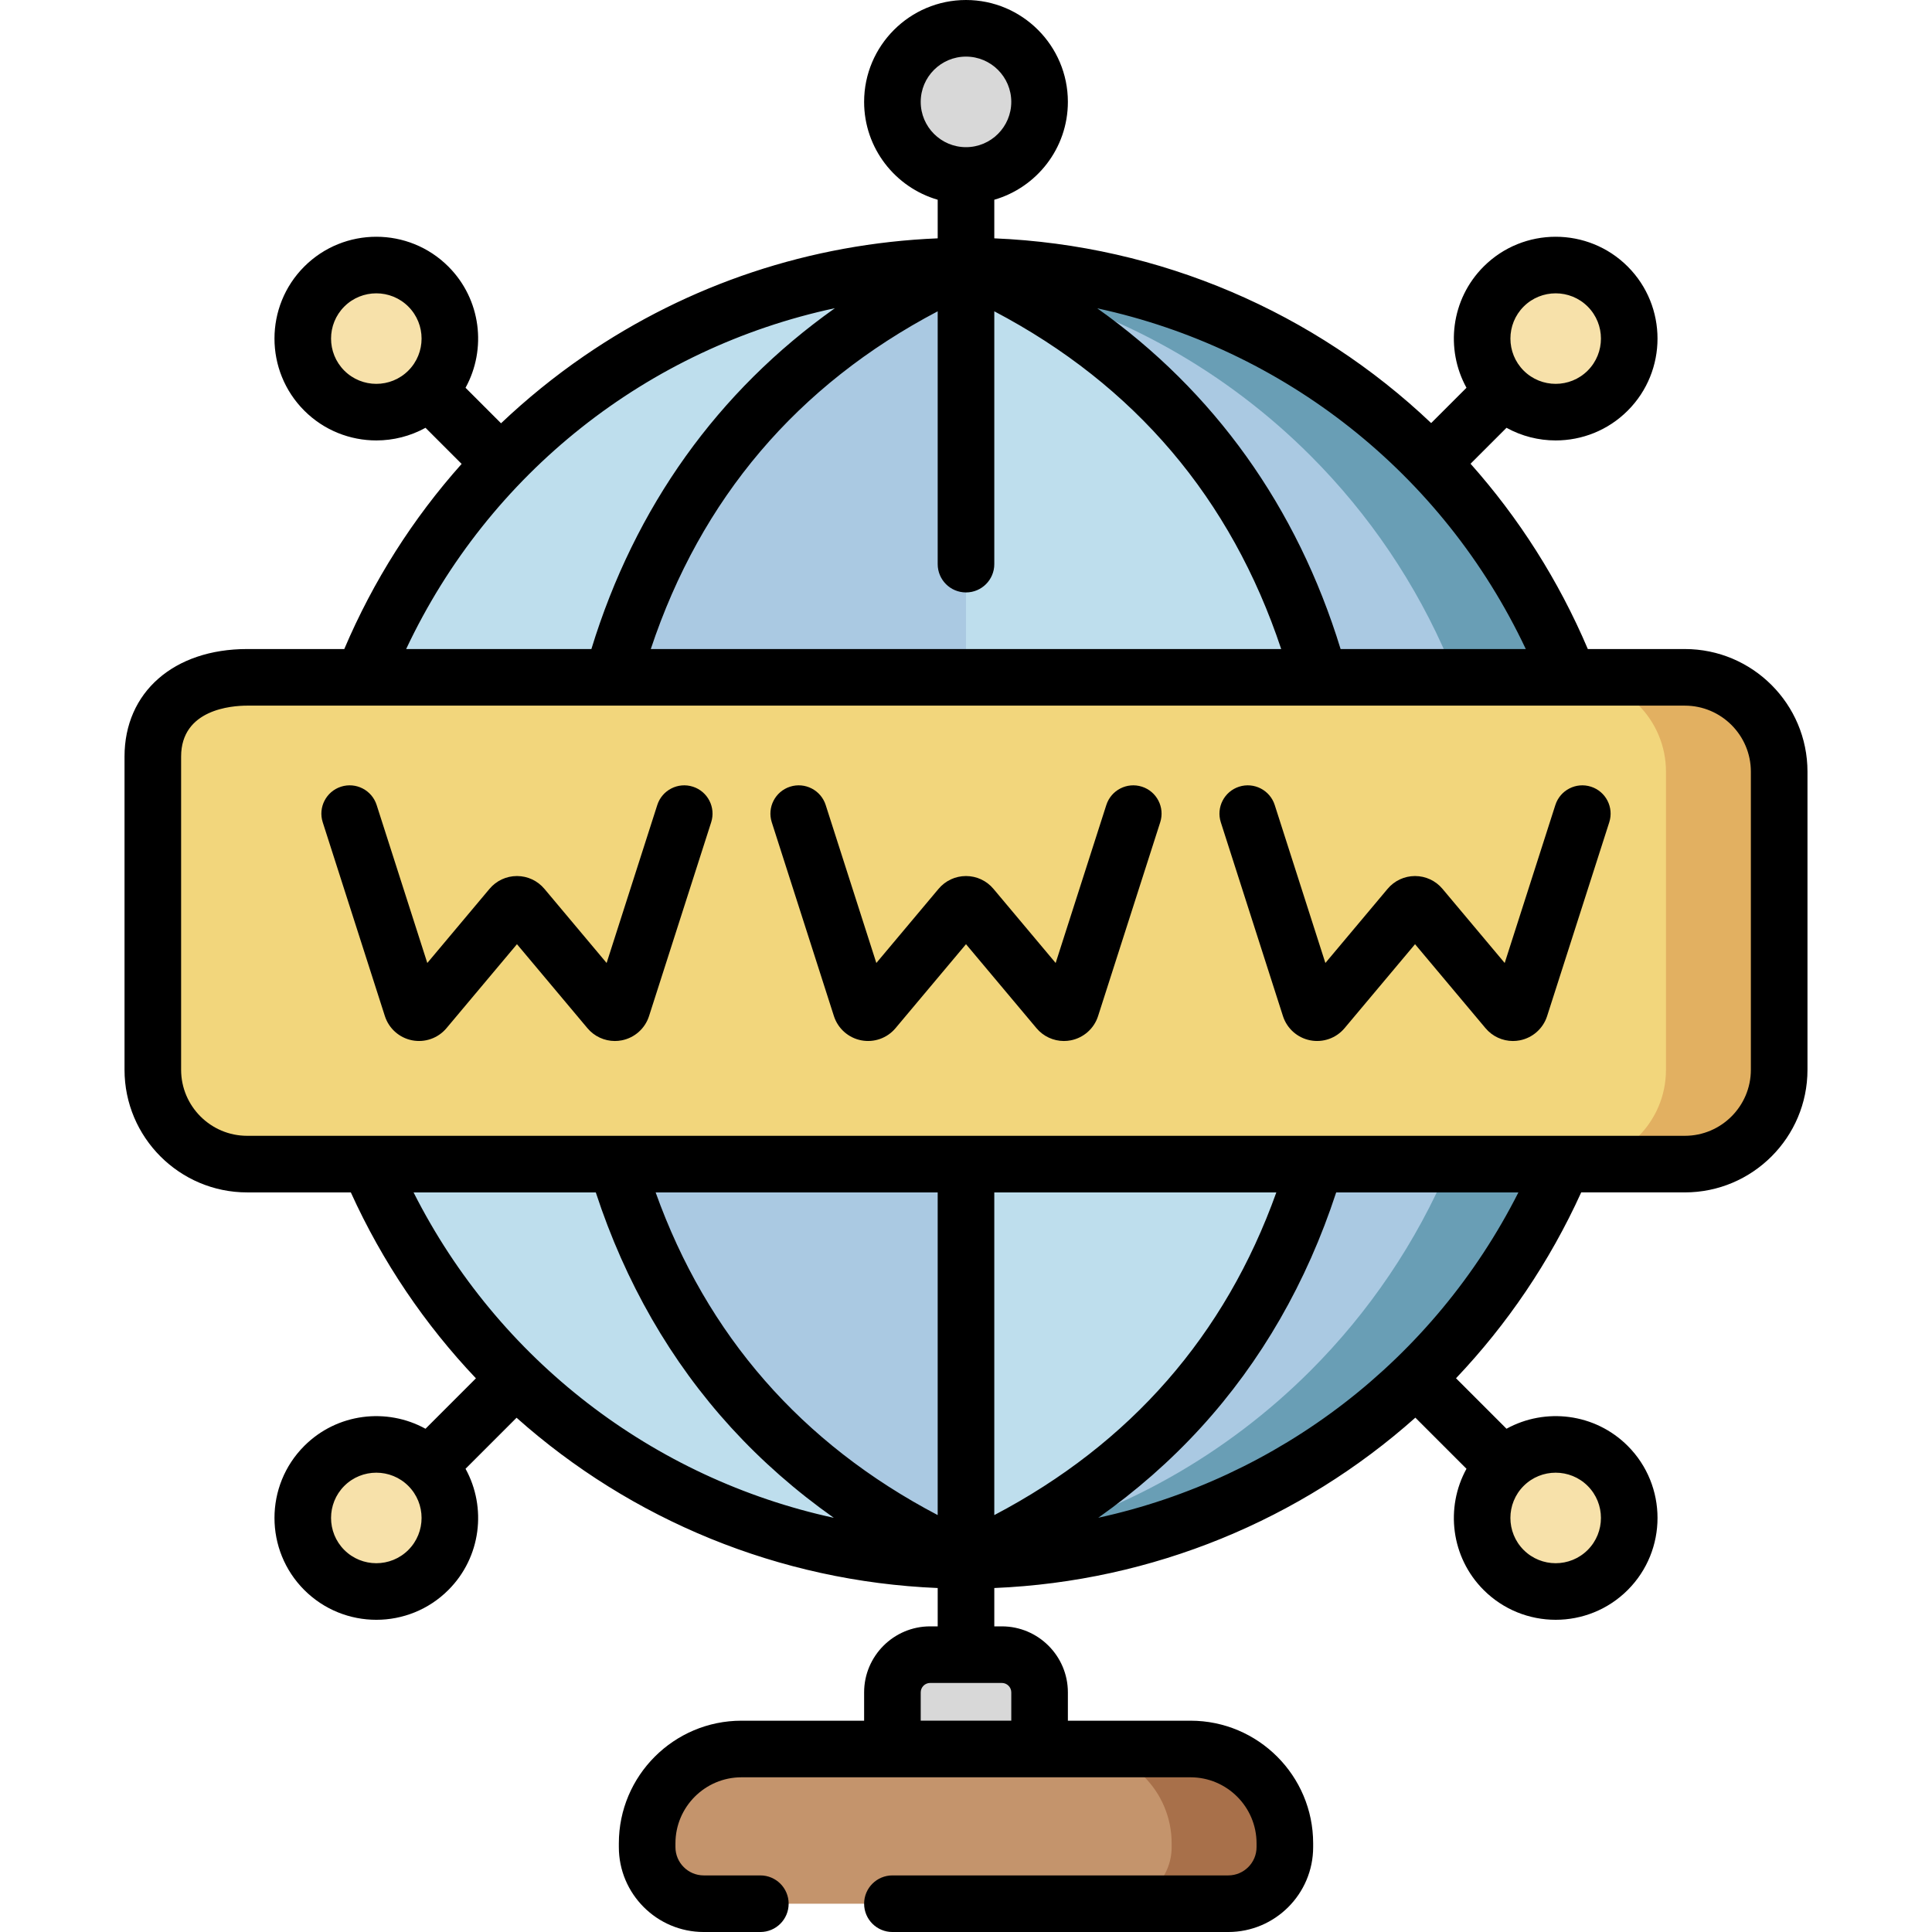
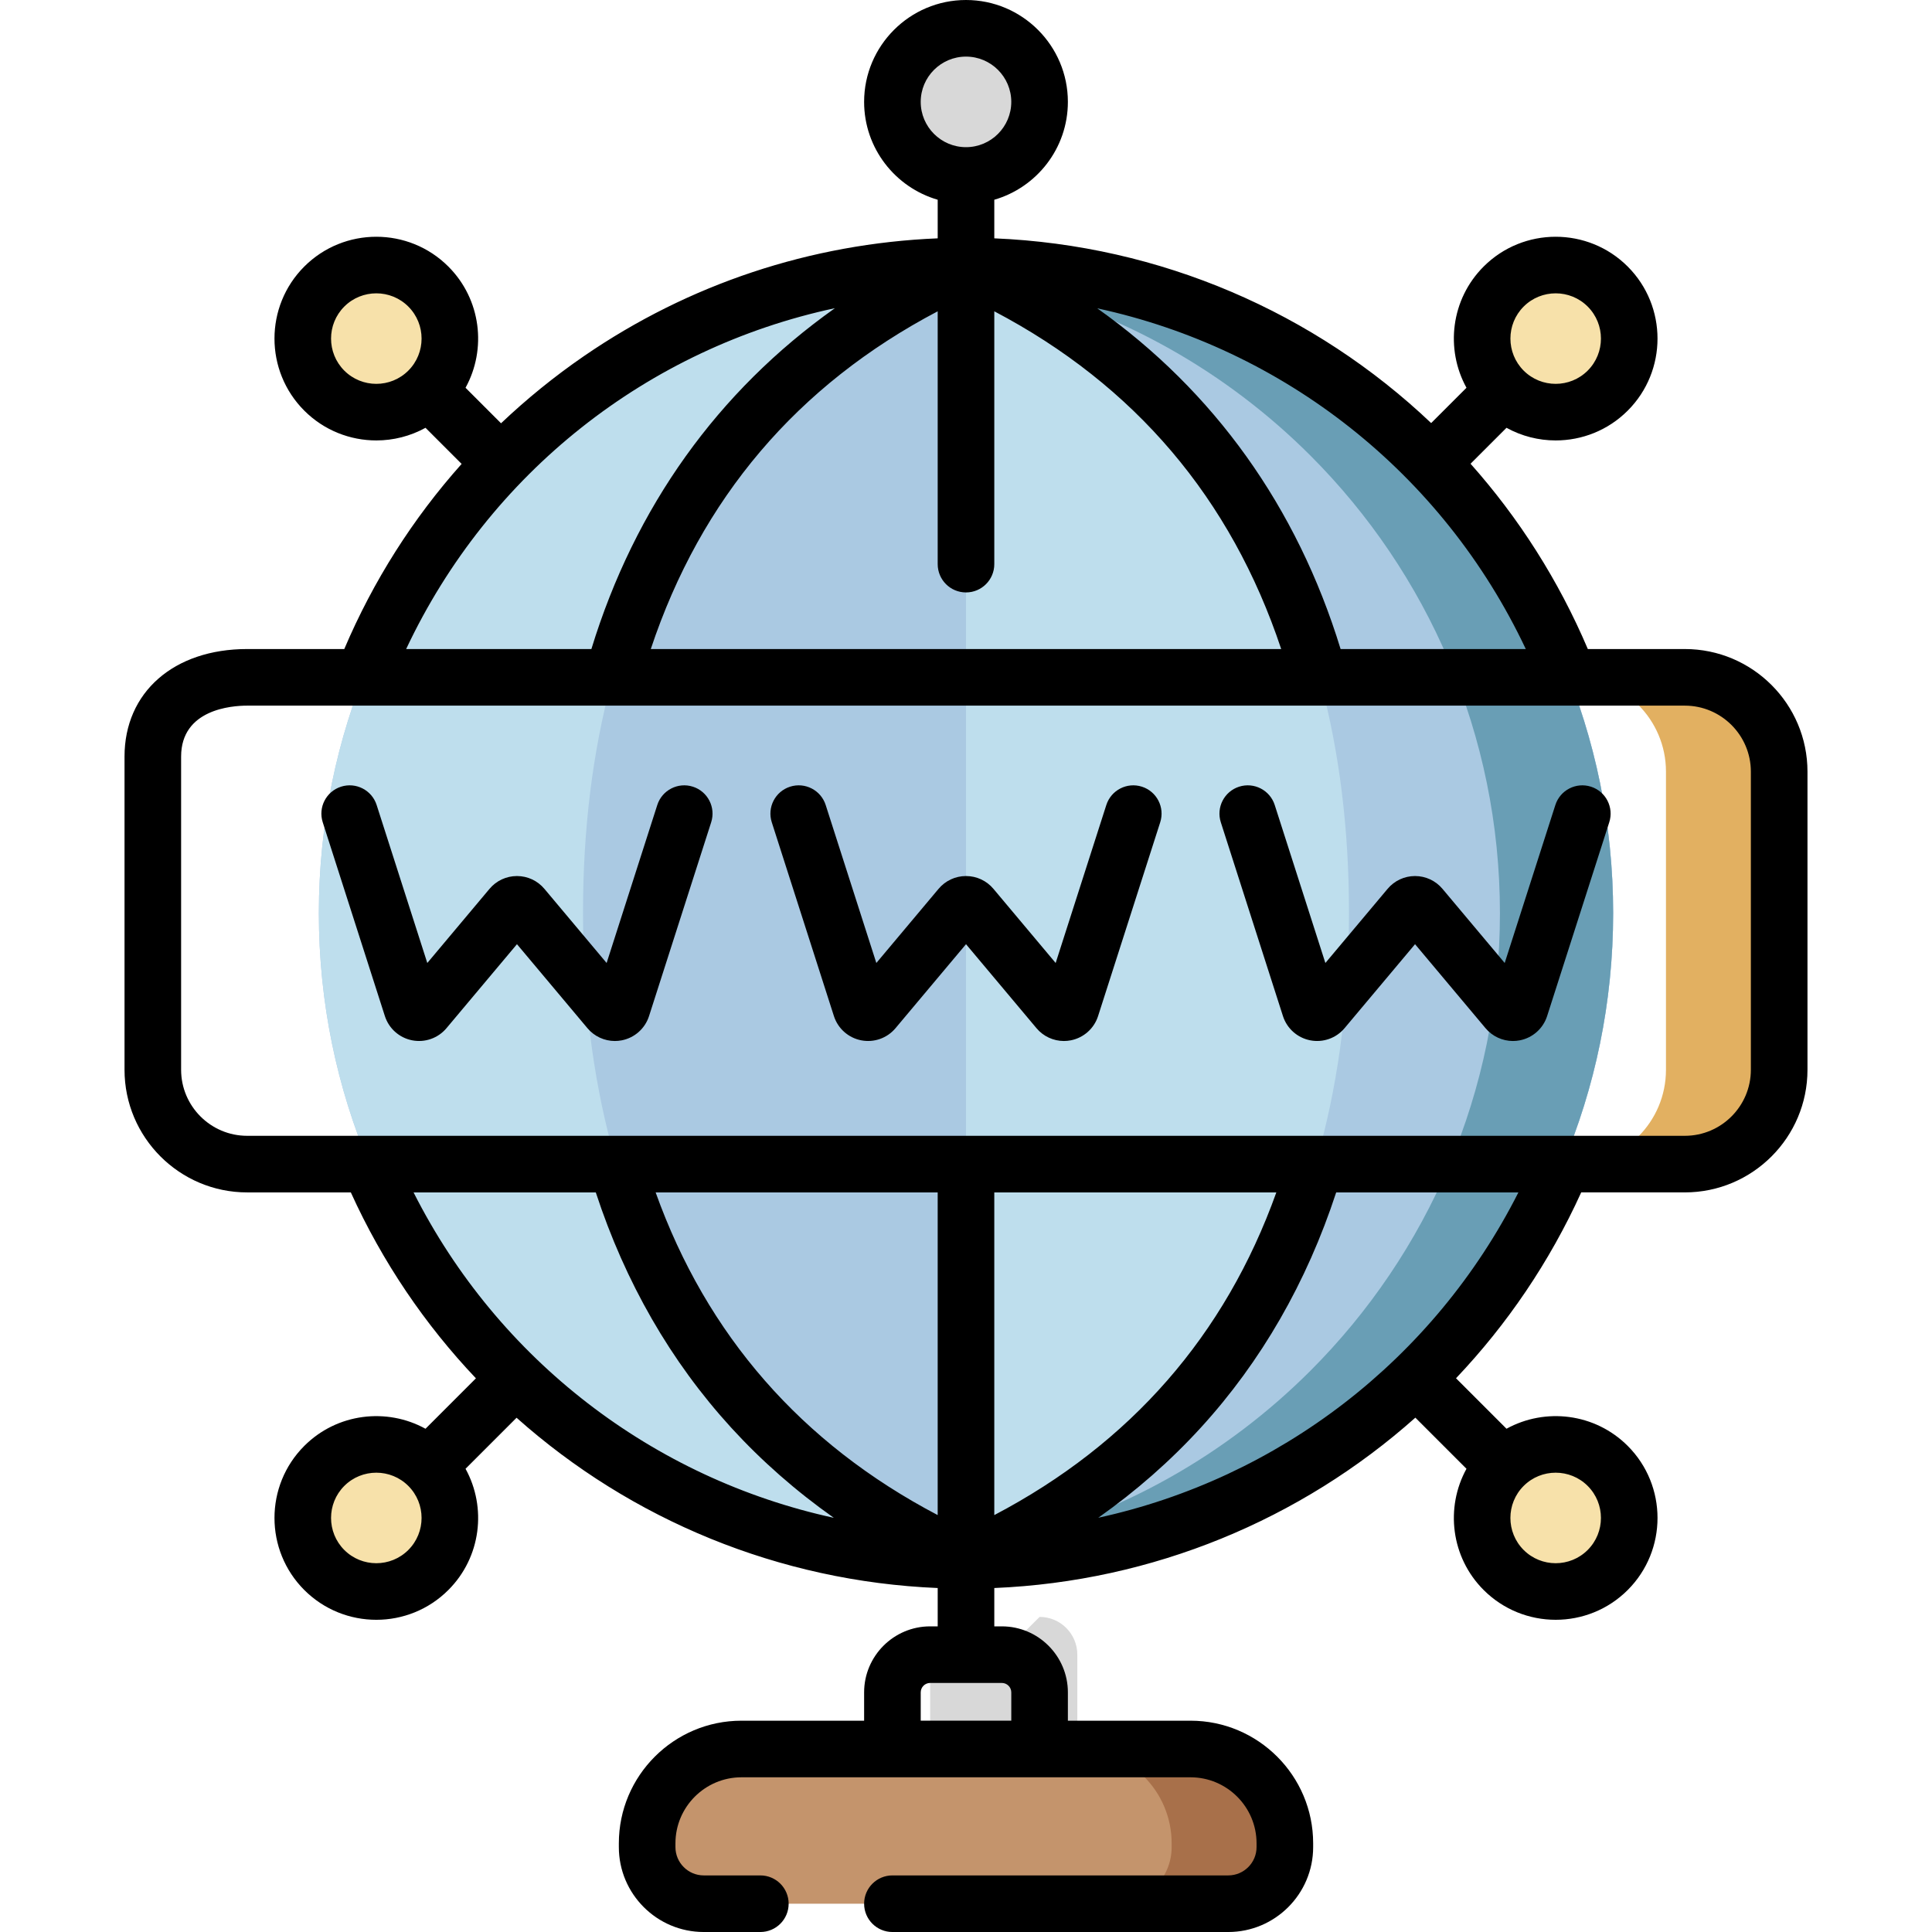
<svg xmlns="http://www.w3.org/2000/svg" height="512pt" viewBox="-33 0 512 512" width="512pt">
  <path d="m223 413.5c-94.715 0-171.5-76.781-171.5-171.5s76.785-171.5 171.5-171.5c94.719 0 171.5 76.781 171.5 171.5s-76.781 171.5-171.5 171.5zm0 0" fill="#aac9e2" />
  <path d="m223 413.5c-94.719 0-171.5-76.781-171.5-171.5 0-47.359 19.199-90.238 50.23-121.27s73.91-50.23 121.27-50.23c-59.789 26.789-101.5 81.5-101.5 171.5 0 45.34 10.422 81.52 28.32 109.711 17.898 28.188 43.27 48.398 73.18 61.789zm0 0" fill="#bedeed" />
  <path d="m394.5 242c0 47.359-19.199 90.238-50.23 121.27s-73.91 50.23-121.27 50.23c29.91-13.391 55.281-33.602 73.18-61.789 17.898-28.191 28.32-64.371 28.32-109.711 0-90-41.711-144.711-101.5-171.5 47.359 0 90.238 19.199 121.27 50.23s50.23 73.91 50.23 121.27zm0 0" fill="#aac9e2" />
  <path d="m394.5 242c0 47.359-19.199 90.238-50.23 121.27s-73.91 50.23-121.27 50.23c3.219-1.441 6.379-2.961 9.488-4.57 31.512-7.418 59.66-23.539 81.781-45.66 31.031-31.031 50.23-73.91 50.23-121.27s-19.199-90.238-50.23-121.27c-22.129-22.129-50.281-38.242-81.789-45.66-3.102-1.609-6.27-3.129-9.48-4.57 47.359 0 90.238 19.199 121.27 50.23s50.23 73.91 50.23 121.27zm0 0" fill="#699eb5" />
-   <path d="m223 70.5v343c-29.91-13.391-55.281-33.602-73.18-61.789-17.898-28.191-28.32-64.371-28.32-109.711 0-90 41.711-144.711 101.5-171.5zm0 0" fill="#aac9e2" />
  <path d="m324.5 242c0 45.34-10.422 81.52-28.32 109.711-17.898 28.188-43.27 48.398-73.18 61.789v-343c59.789 26.789 101.5 81.5 101.5 171.5zm0 0" fill="#bedeed" />
-   <path d="m232.5 438.5h-19c-5.523 0-10 4.477-10 10v25h39v-25c0-5.523-4.477-10-10-10zm0 0" fill="#d8d8d8" />
+   <path d="m232.5 438.5h-19v25h39v-25c0-5.523-4.477-10-10-10zm0 0" fill="#d8d8d8" />
  <path d="m292.5 504.5h-139c-8.285 0-15-6.715-15-15v-1c0-13.809 11.191-25 25-25h119c13.809 0 25 11.191 25 25v1c0 8.285-6.715 15-15 15zm0 0" fill="#c4946c" />
  <path d="m307.5 488.5v1c0 8.281-6.719 15-15 15h-30c8.281 0 15-6.719 15-15v-1c0-13.809-11.191-25-25-25h30c13.809 0 25 11.191 25 25zm0 0" fill="#a8704a" />
-   <path d="m413.5 308.5h-381c-13.809 0-25-11.191-25-25v-83c0-13.809 11.191-21 25-21h381c13.809 0 25 11.191 25 25v79c0 13.809-11.191 25-25 25zm0 0" fill="#f2d67c" />
  <path d="m223 46.5c-10.77 0-19.5-8.73-19.5-19.5s8.73-19.5 19.5-19.5 19.5 8.73 19.5 19.5-8.73 19.5-19.5 19.5zm0 0" fill="#d8d8d8" />
  <g fill="#f7e1aa">
    <path d="m393.055 388.484c-7.613-7.617-19.961-7.617-27.578 0-7.613 7.613-7.613 19.961 0 27.574 7.617 7.617 19.965 7.617 27.578 0 7.617-7.613 7.617-19.961 0-27.574zm0 0" />
    <path d="m80.516 75.941c-7.613-7.617-19.961-7.617-27.574 0-7.617 7.613-7.617 19.961 0 27.574 7.613 7.617 19.961 7.617 27.574 0 7.617-7.613 7.617-19.961 0-27.574zm0 0" />
    <path d="m393.059 75.941c-7.617-7.613-19.965-7.613-27.578 0-7.617 7.617-7.617 19.965 0 27.578 7.613 7.617 19.961 7.617 27.578 0 7.613-7.613 7.613-19.961 0-27.578zm0 0" />
    <path d="m80.516 388.48c-7.617-7.613-19.961-7.613-27.578 0-7.613 7.617-7.613 19.961 0 27.578 7.617 7.613 19.961 7.613 27.578 0 7.613-7.617 7.613-19.961 0-27.578zm0 0" />
  </g>
  <path d="m438.5 204.5v79c0 13.809-11.191 25-25 25h-30c13.809 0 25-11.191 25-25v-79c0-13.809-11.191-25-25-25h30c13.809 0 25 11.191 25 25zm0 0" fill="#e2b061" />
  <path d="m413.5 172h-25.711c-7.777-18.293-18.344-34.797-31.078-49.105l9.527-9.523c4.043 2.227 8.535 3.348 13.035 3.348 6.914 0 13.828-2.633 19.09-7.898 10.527-10.523 10.527-27.656 0-38.184-10.527-10.527-27.656-10.527-38.184 0-8.688 8.688-10.199 21.867-4.547 32.125l-9.359 9.355c-30.863-29.305-71.727-47.133-115.773-48.957v-10.227c11.25-3.262 19.5-13.648 19.5-25.934 0-14.887-12.113-27-27-27s-27 12.113-27 27c0 12.285 8.25 22.672 19.5 25.934v10.227c-33.664 1.387-65.926 12.098-93.73 31.195-7.84 5.387-15.176 11.355-21.992 17.816l-9.406-9.41c5.648-10.258 4.137-23.438-4.551-32.125-10.523-10.527-27.656-10.527-38.184 0-10.527 10.527-10.527 27.656 0 38.184 5.266 5.266 12.18 7.898 19.094 7.898 4.496 0 8.992-1.121 13.035-3.348l9.57 9.57c-12.922 14.48-23.422 31.004-31.098 49.059h-25.738c-19.438 0-32.5 11.453-32.5 28.5v83c0 17.922 14.578 32.5 32.5 32.5h27.473c8.391 18.48 19.664 35.051 33.152 49.27l-13.363 13.363c-10.258-5.652-23.438-4.141-32.125 4.547-10.527 10.527-10.527 27.656 0 38.184 5.266 5.266 12.18 7.898 19.094 7.898 6.914 0 13.828-2.633 19.09-7.898 8.688-8.688 10.199-21.867 4.551-32.125l13.523-13.523c30.332 27.023 69.527 43.379 111.605 45.125v10.16h-2c-9.648 0-17.5 7.852-17.5 17.5v7.5h-32.5c-17.922 0-32.5 14.578-32.5 32.5v1c0 12.406 10.094 22.5 22.5 22.5h15c4.141 0 7.5-3.355 7.5-7.5s-3.359-7.5-7.5-7.5h-15c-4.137 0-7.5-3.363-7.5-7.5v-1c0-9.648 7.852-17.5 17.5-17.5h119c9.648 0 17.5 7.852 17.5 17.5v1c0 4.137-3.363 7.5-7.5 7.5h-89c-4.141 0-7.5 3.355-7.5 7.5s3.359 7.5 7.5 7.5h89c12.406 0 22.5-10.094 22.5-22.5v-1c0-17.922-14.578-32.5-32.5-32.5h-32.5v-7.5c0-9.648-7.852-17.5-17.5-17.5h-2v-10.16c42.02-1.75 81.23-18.125 111.586-45.148l13.547 13.547c-5.652 10.258-4.141 23.438 4.547 32.125 5.266 5.262 12.18 7.895 19.094 7.895 6.914 0 13.828-2.633 19.09-7.895 10.527-10.527 10.527-27.66 0-38.188-8.688-8.688-21.867-10.195-32.125-4.547l-13.379-13.379c13.5-14.219 24.785-30.781 33.176-49.254h27.465c17.922 0 32.5-14.578 32.5-32.5v-79c0-17.918-14.578-32.496-32.5-32.496zm-178.5 276.5v7.5h-24v-7.5c0-1.379 1.121-2.5 2.5-2.5h19c1.379 0 2.5 1.121 2.5 2.5zm135.785-367.258c2.34-2.34 5.414-3.508 8.488-3.508 3.07 0 6.145 1.168 8.484 3.508 4.68 4.68 4.68 12.293 0 16.973-4.68 4.68-12.293 4.68-16.973 0-4.676-4.68-4.676-12.293 0-16.973zm.566 90.758h-49.078c-11.543-37.676-33.531-68.332-64.484-90.289 49.352 10.652 91.551 43.629 113.562 90.289zm-148.352-15c4.141 0 7.5-3.355 7.5-7.5v-67.004c37.219 19.57 62.746 49.605 76.031 89.504h-167.062c13.285-39.898 38.812-69.93 76.031-89.504v67.004c0 4.145 3.355 7.5 7.5 7.5zm-12-130c0-6.617 5.383-12 12-12s12 5.383 12 12-5.383 12-12 12-12-5.383-12-12zm-152.758 71.215c-4.676-4.68-4.676-12.293 0-16.973 2.34-2.34 5.414-3.508 8.488-3.508 3.07 0 6.145 1.168 8.484 3.508 4.68 4.68 4.68 12.293 0 16.973-4.68 4.68-12.293 4.68-16.973 0zm130.027-16.547c-30.984 21.961-52.992 52.633-64.543 90.332h-49.09c22.027-46.777 64.129-79.734 113.633-90.332zm42.23 305.988v-71.656h74.746c-13.566 37.871-38.652 66.566-74.746 85.516v-13.848c0-.004 0-.008 0-.012zm-15 13.855c-36.09-18.945-61.18-47.641-74.746-85.512h74.746zm-90.605-85.512c7.812 23.863 19.867 44.812 35.871 62.336 8.07 8.828 17.164 16.812 27.207 23.902-47.816-10.402-88.906-41.773-111.371-86.238zm-49.68 94.758c-4.68 4.68-12.293 4.68-16.973 0-4.676-4.68-4.676-12.293 0-16.973 2.34-2.34 5.414-3.508 8.488-3.508 3.07 0 6.145 1.168 8.484 3.508 4.68 4.68 4.68 12.293 0 16.973zm312.543-16.973c4.68 4.68 4.68 12.293 0 16.973-4.68 4.68-12.293 4.68-16.973 0-4.68-4.68-4.68-12.293 0-16.973 2.34-2.34 5.414-3.508 8.484-3.508 3.074 0 6.148 1.168 8.488 3.508zm-129.707 8.438c10.035-7.086 19.121-15.062 27.184-23.887 16.004-17.523 28.059-38.473 35.871-62.336h48.289c-22.457 44.422-63.586 75.801-111.344 86.223zm172.949-118.723c0 9.648-7.852 17.5-17.5 17.5h-381c-9.648 0-17.5-7.852-17.5-17.5v-83c0-12.527 13.395-13.5 17.5-13.5h381c9.648 0 17.5 7.852 17.5 17.5zm0 0" />
  <path d="m269.617 208.48c-3.938-1.262-8.164.91-9.43 4.855l-13.426 41.867-16.484-19.645c-1.809-2.16-4.461-3.398-7.277-3.398s-5.469 1.238-7.277 3.398l-16.484 19.645-13.426-41.871c-1.266-3.941-5.488-6.113-9.434-4.852-3.945 1.266-6.117 5.488-4.852 9.434l16.469 51.363c1.059 3.293 3.824 5.754 7.219 6.418 3.395.668 6.883-.562 9.105-3.215l18.68-22.258 18.676 22.258c1.824 2.176 4.5 3.398 7.277 3.398.609 0 1.223-.062 1.832-.18 3.395-.668 6.16-3.129 7.215-6.422l16.469-51.363c1.266-3.945-.906-8.168-4.852-9.434zm0 0" />
  <path d="m150.617 208.48c-3.938-1.262-8.164.91-9.43 4.855l-13.426 41.867-16.484-19.645c-1.809-2.16-4.461-3.398-7.277-3.398s-5.469 1.238-7.277 3.398l-16.484 19.645-13.426-41.871c-1.266-3.941-5.488-6.113-9.434-4.852-3.945 1.266-6.117 5.488-4.852 9.434l16.469 51.363c1.059 3.293 3.824 5.754 7.219 6.418 3.391.668 6.883-.562 9.105-3.215l18.68-22.258 18.676 22.258c1.824 2.176 4.5 3.398 7.277 3.398.609 0 1.223-.062 1.832-.18 3.395-.668 6.16-3.129 7.215-6.422l16.469-51.363c1.266-3.945-.906-8.168-4.852-9.434zm0 0" />
  <path d="m388.617 208.48c-3.938-1.262-8.164.91-9.43 4.855l-13.426 41.867-16.484-19.645c-1.809-2.16-4.461-3.398-7.277-3.398s-5.469 1.238-7.277 3.398l-16.484 19.645-13.426-41.871c-1.266-3.941-5.488-6.113-9.434-4.852-3.945 1.266-6.117 5.488-4.852 9.434l16.469 51.363c1.059 3.293 3.824 5.754 7.219 6.418 3.395.668 6.883-.562 9.105-3.215l18.68-22.258 18.676 22.258c1.824 2.176 4.5 3.398 7.277 3.398.609 0 1.223-.062 1.832-.18 3.395-.668 6.16-3.129 7.215-6.422l16.469-51.363c1.266-3.945-.906-8.168-4.852-9.434zm0 0" />
</svg>